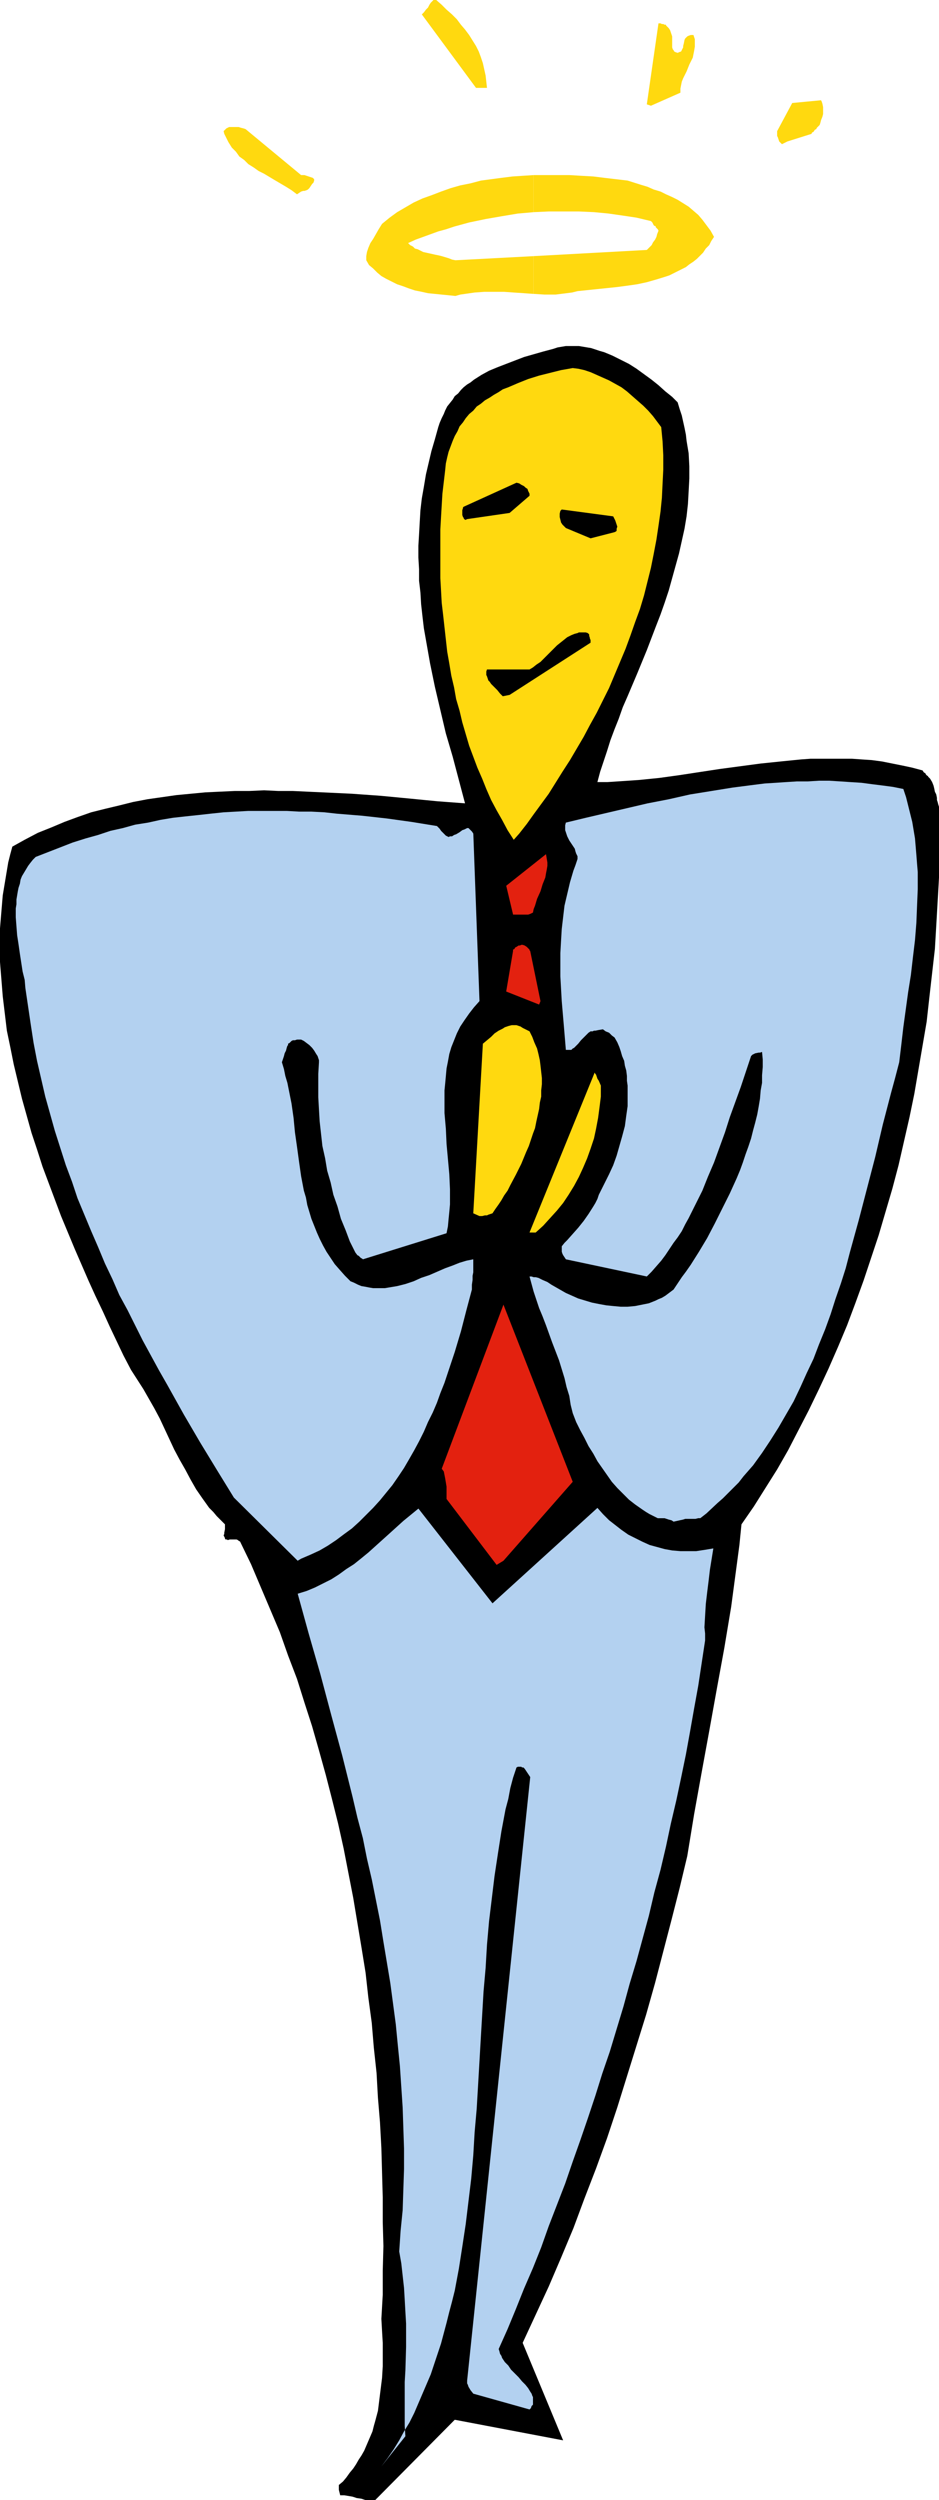
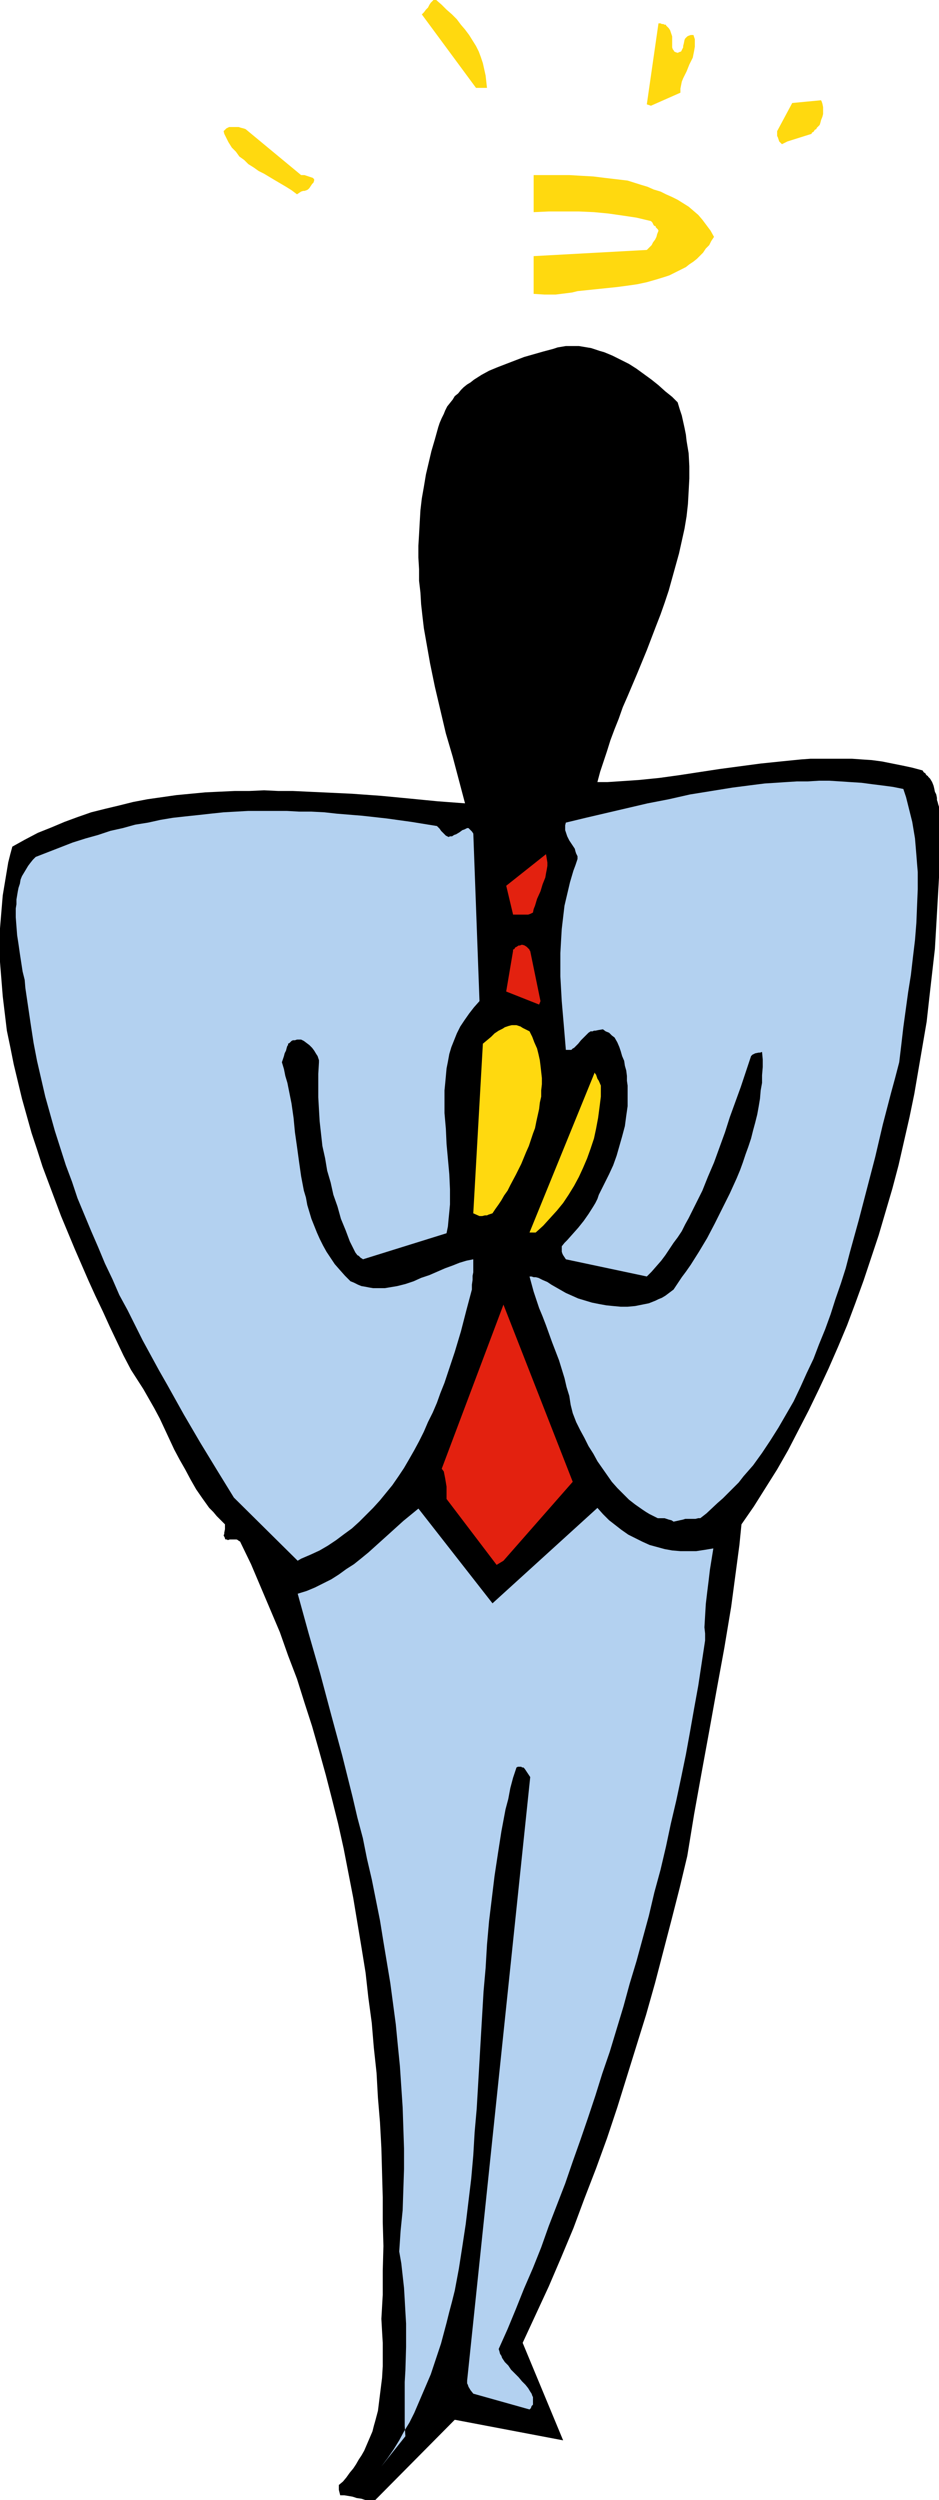
<svg xmlns="http://www.w3.org/2000/svg" xmlns:ns1="http://sodipodi.sourceforge.net/DTD/sodipodi-0.dtd" xmlns:ns2="http://www.inkscape.org/namespaces/inkscape" version="1.0" width="58.511mm" height="155.668mm" id="svg19" ns1:docname="Angelic Man 2.wmf">
  <ns1:namedview id="namedview19" pagecolor="#ffffff" bordercolor="#000000" borderopacity="0.25" ns2:showpageshadow="2" ns2:pageopacity="0.0" ns2:pagecheckerboard="0" ns2:deskcolor="#d1d1d1" ns2:document-units="mm" />
  <defs id="defs1">
    <pattern id="WMFhbasepattern" patternUnits="userSpaceOnUse" width="6" height="6" x="0" y="0" />
  </defs>
  <path style="fill:#000000;fill-opacity:1;fill-rule:evenodd;stroke:none" d="m 88.361,588.353 18.738,-18.906 25.523,4.848 -9.531,-22.946 3.069,-6.625 3.069,-6.625 2.908,-6.787 2.908,-6.948 2.585,-6.948 2.746,-7.11 2.585,-7.11 2.423,-7.272 2.262,-7.272 2.262,-7.272 2.262,-7.272 2.1,-7.433 1.938,-7.433 1.938,-7.433 1.938,-7.595 1.777,-7.433 1.615,-9.857 1.777,-9.857 1.777,-9.695 1.777,-9.857 1.777,-9.695 0.808,-4.848 0.808,-4.848 0.646,-4.848 0.646,-4.848 0.646,-4.848 0.485,-4.848 2.908,-4.201 2.746,-4.363 2.746,-4.363 2.585,-4.525 2.423,-4.686 2.423,-4.686 2.423,-5.009 2.262,-4.848 2.262,-5.171 2.1,-5.009 1.938,-5.171 1.938,-5.332 1.777,-5.333 1.777,-5.333 1.615,-5.494 1.615,-5.494 1.454,-5.494 1.292,-5.656 1.292,-5.656 1.131,-5.494 0.969,-5.656 0.969,-5.656 0.969,-5.656 0.646,-5.817 0.646,-5.656 0.646,-5.656 0.323,-5.494 0.323,-5.656 0.323,-5.656 v -5.494 -5.656 -5.494 l -0.162,-0.485 -0.162,-0.646 -0.162,-0.485 v -0.485 l -0.162,-0.808 -0.323,-0.646 -0.162,-0.808 -0.162,-0.646 -0.323,-0.808 -0.485,-0.808 -0.323,-0.323 -0.162,-0.162 v -0.162 h -0.162 l -0.323,-0.323 -0.162,-0.323 -0.323,-0.162 -0.323,-0.485 -2.423,-0.646 -2.262,-0.485 -2.423,-0.485 -2.423,-0.485 -2.423,-0.323 -2.423,-0.162 -2.262,-0.162 h -2.423 -2.423 -2.423 -2.423 l -2.262,0.162 -4.846,0.485 -4.685,0.485 -4.846,0.646 -4.846,0.646 -9.531,1.454 -4.685,0.646 -4.846,0.485 -2.423,0.162 -2.423,0.162 -2.423,0.162 h -2.423 l 0.646,-2.424 0.808,-2.424 0.808,-2.424 0.808,-2.585 0.969,-2.585 0.969,-2.424 0.969,-2.747 1.131,-2.585 2.262,-5.332 2.262,-5.494 2.1,-5.494 1.131,-2.909 0.969,-2.747 0.969,-2.909 0.808,-2.909 0.808,-2.909 0.808,-2.909 0.646,-2.909 0.646,-2.909 0.485,-2.909 0.323,-2.909 0.162,-2.909 0.162,-3.07 v -2.909 l -0.162,-3.07 -0.485,-2.909 -0.162,-1.454 -0.323,-1.616 -0.323,-1.454 -0.323,-1.454 -0.485,-1.454 -0.485,-1.616 -1.292,-1.293 -1.615,-1.293 -1.615,-1.454 -1.615,-1.293 -1.777,-1.293 -1.777,-1.293 -1.777,-1.131 -1.938,-0.97 -1.938,-0.97 -1.938,-0.808 -1.131,-0.323 -0.969,-0.323 -0.969,-0.323 -0.969,-0.162 -0.969,-0.162 -0.969,-0.162 h -1.131 -0.969 -0.969 l -0.969,0.162 -0.969,0.162 -0.969,0.323 -2.423,0.646 -2.262,0.646 -2.262,0.646 -2.1,0.808 -2.1,0.808 -2.1,0.808 -1.938,0.808 -1.777,0.97 -1.777,1.131 -0.808,0.646 -0.808,0.485 -0.808,0.646 -0.646,0.646 -0.646,0.808 -0.808,0.646 -0.485,0.808 -0.646,0.808 -0.646,0.808 -0.485,0.97 -0.323,0.808 -0.485,0.97 -0.485,1.131 -0.323,0.97 -0.808,2.909 -0.808,2.747 -0.646,2.747 -0.646,2.747 -0.485,2.909 -0.485,2.747 -0.323,2.747 -0.162,2.747 -0.162,2.909 -0.162,2.747 v 2.747 l 0.162,2.747 v 2.747 l 0.323,2.747 0.162,2.747 0.323,2.909 0.323,2.747 0.485,2.747 0.485,2.747 0.485,2.747 1.131,5.494 1.292,5.494 1.292,5.494 1.615,5.494 2.908,10.988 -6.462,-0.485 -6.623,-0.646 -6.785,-0.646 -6.785,-0.485 -6.946,-0.323 -6.946,-0.323 H 65.584 l -3.392,-0.162 -3.554,0.162 h -3.392 l -3.554,0.162 -3.392,0.162 -3.392,0.323 -3.392,0.323 -3.392,0.485 -3.392,0.485 -3.392,0.646 -3.231,0.808 -3.392,0.808 -3.231,0.808 -3.231,1.131 -3.069,1.131 -3.069,1.293 -3.231,1.293 -3.069,1.616 -2.908,1.616 -0.485,1.778 -0.485,1.939 -0.323,1.939 -0.323,1.939 -0.323,1.939 -0.323,1.939 -0.162,1.939 -0.162,1.939 L 0.162,216.532 0,218.471 v 4.04 3.878 l 0.323,4.04 0.323,4.04 0.485,4.04 0.485,4.04 0.808,3.878 0.808,4.04 0.969,4.04 0.969,4.04 1.131,4.04 1.131,4.04 1.292,3.878 1.292,4.04 1.454,3.878 1.454,3.878 1.454,3.878 1.615,3.878 1.615,3.878 1.615,3.717 1.615,3.717 1.615,3.555 1.777,3.717 1.615,3.555 1.615,3.393 1.615,3.393 1.777,3.393 1.454,2.262 1.454,2.262 1.292,2.262 1.292,2.262 1.292,2.424 1.131,2.424 2.262,4.848 1.292,2.424 1.292,2.262 1.292,2.424 1.292,2.262 1.454,2.101 0.808,1.131 0.808,1.131 0.969,0.97 0.808,0.97 0.969,0.97 0.969,0.97 v 0.485 0.323 0.323 l -0.162,0.808 v 0.323 l -0.162,0.323 0.162,0.323 0.162,0.323 v 0.162 l 0.162,0.162 h 0.323 l 0.162,0.162 0.485,-0.162 h 0.646 0.646 0.323 l 0.323,0.162 0.162,0.162 0.323,0.162 2.585,5.333 2.262,5.332 2.262,5.333 2.262,5.333 1.938,5.494 2.1,5.494 1.777,5.656 1.777,5.494 1.615,5.656 1.615,5.817 1.454,5.656 1.454,5.817 1.292,5.817 1.131,5.817 1.131,5.817 0.969,5.817 0.969,5.817 0.969,5.979 0.646,5.817 0.808,5.979 0.485,5.817 0.646,5.979 0.323,5.817 0.485,5.817 0.323,5.979 0.162,5.817 0.162,5.817 v 5.817 l 0.162,5.656 -0.162,5.817 v 5.656 l -0.323,5.656 0.162,2.909 0.162,2.747 v 2.909 2.585 l -0.162,2.747 -0.323,2.585 -0.323,2.585 -0.323,2.585 -0.646,2.424 -0.323,1.131 -0.323,1.293 -0.485,1.131 -0.485,1.131 -0.485,1.131 -0.485,1.131 -0.646,1.131 -0.646,0.97 -0.646,1.131 -0.646,0.97 -0.808,0.97 -0.808,1.131 -0.808,0.97 -0.969,0.808 v 0.485 0.646 l 0.162,0.646 0.162,0.646 h 0.969 l 0.969,0.162 0.969,0.162 0.969,0.323 1.131,0.162 0.969,0.323 h 1.131 z" id="path1" />
  <path style="fill:#b3d1f0;fill-opacity:1;fill-rule:evenodd;stroke:none" d="m 89.815,580.435 1.454,-1.939 1.454,-2.101 1.292,-2.101 1.131,-2.101 1.292,-2.101 1.131,-2.262 0.969,-2.262 0.969,-2.262 0.969,-2.262 0.969,-2.262 0.808,-2.424 0.808,-2.424 0.808,-2.424 0.646,-2.424 0.646,-2.424 0.646,-2.585 0.646,-2.424 0.646,-2.585 0.969,-5.171 0.808,-5.171 0.808,-5.333 0.646,-5.332 0.646,-5.333 0.485,-5.494 0.323,-5.494 0.485,-5.494 0.323,-5.494 0.646,-11.15 0.646,-10.988 0.485,-5.494 0.323,-5.494 0.485,-5.494 0.646,-5.333 0.646,-5.332 0.808,-5.333 0.808,-5.171 0.485,-2.585 0.485,-2.585 0.646,-2.424 0.485,-2.585 0.646,-2.424 0.808,-2.424 0.323,-0.162 h 0.162 0.323 0.323 l 0.162,0.162 h 0.323 l 0.323,0.323 0.323,0.485 0.323,0.485 0.323,0.485 0.323,0.485 -14.861,142.039 v 0.323 0.323 l 0.162,0.323 0.162,0.485 0.485,0.808 0.646,0.808 13.246,3.717 0.323,-0.323 0.162,-0.485 0.323,-0.323 v -0.485 -0.485 -0.323 -0.485 l -0.162,-0.323 -0.162,-0.485 -0.323,-0.485 -0.485,-0.808 -0.646,-0.808 -0.808,-0.808 -0.808,-0.97 -0.808,-0.808 -0.969,-0.97 -0.646,-0.97 -0.808,-0.808 -0.646,-0.97 -0.162,-0.485 -0.323,-0.485 -0.162,-0.646 -0.162,-0.485 2.1,-4.686 1.938,-4.686 1.938,-4.848 2.1,-4.848 1.938,-4.848 1.777,-5.009 1.938,-5.009 1.938,-5.009 1.777,-5.171 1.777,-5.009 1.777,-5.171 1.777,-5.333 1.615,-5.171 1.777,-5.171 1.615,-5.333 1.615,-5.332 1.454,-5.333 1.615,-5.333 1.454,-5.332 1.454,-5.333 1.292,-5.494 1.454,-5.332 1.292,-5.494 1.131,-5.333 1.292,-5.494 1.131,-5.332 1.131,-5.494 0.969,-5.333 0.969,-5.494 0.969,-5.332 0.808,-5.333 0.808,-5.333 v -1.616 l -0.162,-1.454 0.162,-2.747 0.162,-2.747 0.323,-2.747 0.323,-2.585 0.323,-2.747 0.808,-5.009 -1.938,0.323 -2.1,0.323 h -1.938 -1.777 l -1.938,-0.162 -1.777,-0.323 -1.777,-0.485 -1.777,-0.485 -1.777,-0.808 -1.615,-0.808 -1.615,-0.808 -1.615,-1.131 -1.454,-1.131 -1.454,-1.131 -1.454,-1.454 -1.292,-1.454 -24.715,22.461 -17.446,-22.3 -3.554,2.909 -3.392,3.07 -3.231,2.909 -1.615,1.454 -1.777,1.454 -1.615,1.293 -1.777,1.131 -1.777,1.293 -1.777,1.131 -1.938,0.97 -1.938,0.97 -1.938,0.808 -2.1,0.646 2.585,9.372 2.746,9.534 2.585,9.695 2.585,9.534 2.423,9.695 1.131,4.848 1.292,4.848 0.969,4.848 1.131,4.848 0.969,4.848 0.969,4.848 0.808,5.009 0.808,4.848 0.808,4.848 0.646,4.848 0.646,4.848 0.485,5.009 0.485,4.848 0.323,4.848 0.323,4.848 0.162,4.848 0.162,4.848 v 4.848 l -0.162,4.848 -0.162,4.848 -0.485,4.848 -0.323,4.848 0.485,2.747 0.323,2.909 0.323,2.909 0.162,2.747 0.162,2.909 0.162,2.747 v 5.494 l -0.162,5.494 -0.162,2.747 v 2.585 2.585 2.585 2.585 l 0.162,2.424 z" id="path2" />
  <path style="fill:#e3210f;fill-opacity:1;fill-rule:evenodd;stroke:none" d="m 118.569,367.297 16.315,-18.583 -16.315,-41.691 -14.538,38.62 0.485,0.646 0.162,0.808 0.162,0.808 0.162,0.97 0.162,0.97 v 0.97 1.939 l 11.792,15.513 z" id="path3" />
  <path style="fill:#b3d1f0;fill-opacity:1;fill-rule:evenodd;stroke:none" d="m 70.915,366.812 2.262,-0.97 2.1,-0.97 1.938,-1.131 1.938,-1.293 1.938,-1.454 1.777,-1.293 1.777,-1.616 1.615,-1.616 1.615,-1.616 1.615,-1.778 1.454,-1.778 1.454,-1.778 1.454,-2.101 1.292,-1.939 1.131,-1.939 1.292,-2.262 1.131,-2.101 1.131,-2.262 0.969,-2.262 1.131,-2.262 0.969,-2.262 0.808,-2.262 0.969,-2.424 0.808,-2.424 0.808,-2.424 0.808,-2.424 1.454,-4.848 1.292,-5.009 1.292,-4.848 v -1.131 l 0.162,-1.131 v -0.97 l 0.162,-0.808 v -0.97 -0.808 -1.293 l -0.808,0.162 -0.808,0.162 -1.615,0.485 -1.615,0.646 -1.777,0.646 -3.715,1.616 -1.938,0.646 -1.777,0.808 -1.938,0.646 -1.938,0.485 -0.969,0.162 -0.969,0.162 -0.969,0.162 h -0.808 -0.969 -0.969 l -0.969,-0.162 -0.808,-0.162 -0.969,-0.162 -0.808,-0.323 -0.969,-0.485 -0.808,-0.323 -1.292,-1.293 -1.292,-1.454 -1.131,-1.293 -0.969,-1.454 -0.969,-1.454 -0.808,-1.454 -0.808,-1.616 -0.646,-1.454 -0.646,-1.616 -0.646,-1.616 -0.485,-1.616 -0.485,-1.616 -0.323,-1.778 -0.485,-1.616 -0.646,-3.393 -0.485,-3.393 -0.485,-3.555 -0.485,-3.393 -0.323,-3.393 -0.485,-3.393 -0.646,-3.232 -0.323,-1.616 -0.485,-1.616 -0.323,-1.616 -0.485,-1.616 0.485,-1.454 0.162,-0.646 0.323,-0.646 0.162,-0.646 0.162,-0.485 0.162,-0.162 v -0.162 0 -0.162 l 0.323,-0.162 0.162,-0.162 0.323,-0.323 0.323,-0.162 H 69.461 l 0.485,-0.162 h 0.485 0.485 l 0.646,0.323 0.646,0.485 0.646,0.485 0.646,0.646 0.485,0.646 0.485,0.808 0.323,0.485 0.162,0.485 0.162,0.485 v 0.485 l -0.162,2.747 v 2.747 2.747 l 0.162,2.909 0.162,2.747 0.323,2.909 0.323,2.909 0.646,2.909 0.485,2.909 0.808,2.747 0.646,2.909 0.969,2.747 0.808,2.909 1.131,2.747 0.969,2.585 1.292,2.585 0.485,0.646 0.323,0.162 0.323,0.323 0.162,0.162 0.323,0.162 v 0 l 0.162,0.162 19.708,-6.14 0.323,-1.616 0.162,-1.778 0.162,-1.616 0.162,-1.778 v -1.778 -1.778 l -0.162,-3.555 -0.323,-3.555 -0.323,-3.555 -0.162,-3.555 -0.323,-3.717 v -1.778 -1.778 -1.778 l 0.162,-1.616 0.162,-1.778 0.162,-1.778 0.323,-1.616 0.323,-1.778 0.485,-1.616 0.646,-1.616 0.646,-1.616 0.808,-1.616 0.969,-1.454 1.131,-1.616 1.131,-1.454 1.292,-1.454 -1.454,-39.428 -0.323,-0.485 -0.323,-0.323 -0.323,-0.323 -0.162,-0.162 h -0.323 l -0.323,0.162 -0.323,0.162 -0.485,0.162 -0.646,0.485 -0.808,0.485 -0.485,0.162 -0.485,0.323 h -0.485 l -0.323,0.162 -0.646,-0.323 -0.323,-0.323 -0.323,-0.323 -0.162,-0.162 -0.323,-0.323 -0.323,-0.485 -0.323,-0.323 -0.323,-0.323 -5.977,-0.97 -5.815,-0.808 -5.815,-0.646 -5.977,-0.485 -2.908,-0.323 -3.069,-0.162 h -2.908 l -2.908,-0.162 h -3.069 -2.908 -3.069 l -2.908,0.162 -2.908,0.162 -3.069,0.323 -2.908,0.323 -3.069,0.323 -2.908,0.323 -2.908,0.485 -2.908,0.646 -3.069,0.485 -2.908,0.808 -2.908,0.646 -2.908,0.97 -2.908,0.808 -3.069,0.97 -2.908,1.131 -2.908,1.131 -2.908,1.131 -0.646,0.646 -0.646,0.808 -0.485,0.646 -0.485,0.808 -0.485,0.808 -0.485,0.808 -0.323,0.808 -0.162,0.97 -0.323,0.97 -0.162,0.808 -0.162,0.97 -0.162,0.97 v 1.131 l -0.162,0.97 v 2.101 l 0.162,2.101 0.162,2.101 0.323,2.101 0.323,2.262 0.323,2.101 0.323,2.101 0.485,1.939 0.162,1.939 0.646,4.363 0.646,4.363 0.646,4.201 0.808,4.201 0.969,4.201 0.969,4.201 1.131,4.04 1.131,4.04 1.292,4.04 1.292,4.04 1.454,3.878 1.292,3.878 1.615,3.878 1.615,3.878 1.615,3.717 1.615,3.878 1.777,3.717 1.615,3.717 1.938,3.555 1.777,3.555 1.777,3.555 1.938,3.555 1.938,3.555 1.938,3.393 3.877,6.948 3.877,6.625 4.038,6.625 3.877,6.302 15.023,14.866 z" id="path4" />
  <path style="fill:#b3d1f0;fill-opacity:1;fill-rule:evenodd;stroke:none" d="m 160.892,357.601 0.485,-0.162 h 0.485 0.969 0.969 l 0.646,-0.162 h 0.485 l 1.454,-1.131 2.585,-2.424 1.292,-1.131 1.292,-1.293 1.131,-1.131 1.292,-1.293 1.131,-1.454 2.262,-2.585 2.1,-2.909 1.938,-2.909 1.938,-3.07 1.777,-3.07 1.777,-3.07 1.615,-3.393 1.454,-3.232 1.615,-3.393 1.292,-3.393 1.454,-3.555 1.292,-3.555 1.131,-3.555 1.292,-3.717 1.131,-3.555 0.969,-3.717 2.1,-7.595 1.938,-7.433 1.938,-7.433 1.777,-7.595 1.938,-7.433 0.969,-3.555 0.969,-3.717 0.485,-4.04 0.485,-4.201 1.131,-8.241 0.646,-4.04 0.485,-4.201 0.485,-4.04 0.323,-4.04 0.162,-4.04 0.162,-3.878 v -2.101 -1.939 l -0.162,-1.939 -0.162,-2.101 -0.162,-1.939 -0.162,-1.939 -0.323,-1.939 -0.323,-1.939 -0.485,-1.939 -0.485,-1.939 -0.485,-1.939 -0.646,-1.939 -2.423,-0.485 -2.423,-0.323 -2.585,-0.323 -2.423,-0.323 -2.585,-0.162 -2.423,-0.162 -2.585,-0.162 h -2.423 l -2.585,0.162 h -2.585 l -2.585,0.162 -2.423,0.162 -2.585,0.162 -2.585,0.323 -5.008,0.646 -5.008,0.808 -5.008,0.808 -5.008,1.131 -5.008,0.97 -4.846,1.131 -4.846,1.131 -4.846,1.131 -4.685,1.131 -0.162,0.646 v 0.485 0.646 l 0.162,0.485 0.162,0.485 0.162,0.485 0.485,0.97 0.646,0.97 0.646,0.97 0.162,0.646 0.162,0.485 0.323,0.646 v 0.646 l -0.485,1.454 -0.485,1.293 -0.808,2.747 -0.646,2.747 -0.646,2.747 -0.323,2.747 -0.323,2.747 -0.162,2.747 -0.162,2.909 v 2.747 2.747 l 0.162,2.909 0.162,2.909 0.485,5.656 0.485,5.817 h 0.485 0.323 0.485 l 0.323,-0.323 0.323,-0.162 0.323,-0.323 0.646,-0.646 0.646,-0.808 0.646,-0.646 0.808,-0.808 0.323,-0.323 0.485,-0.323 h 0.162 0.162 0.162 l 0.323,-0.162 h 0.323 l 0.808,-0.162 0.969,-0.162 0.646,0.485 0.808,0.323 0.646,0.646 0.646,0.485 0.646,1.131 0.485,1.131 0.323,0.97 0.323,1.131 0.485,1.131 0.162,1.131 0.323,1.131 0.162,1.293 v 1.131 l 0.162,1.131 v 1.131 1.293 2.424 l -0.323,2.262 -0.323,2.424 -0.646,2.424 -0.646,2.262 -0.646,2.262 -0.808,2.262 -0.969,2.101 -0.969,1.939 -0.969,1.939 -0.485,0.97 -0.323,0.97 -0.485,0.97 -0.485,0.808 -1.131,1.778 -1.131,1.616 -1.292,1.616 -1.292,1.454 -1.292,1.454 -0.646,0.646 -0.646,0.808 v 0.646 0.323 0.323 l 0.162,0.485 0.162,0.323 0.323,0.485 0.323,0.485 19.061,4.04 1.131,-1.131 1.131,-1.293 1.131,-1.293 0.969,-1.293 0.969,-1.454 0.969,-1.454 0.969,-1.293 0.969,-1.454 0.808,-1.616 0.808,-1.454 1.615,-3.232 1.615,-3.232 1.292,-3.232 1.454,-3.393 1.292,-3.555 1.292,-3.555 1.131,-3.555 1.292,-3.555 1.292,-3.555 2.423,-7.272 0.162,-0.162 0.162,-0.162 0.323,-0.162 0.323,-0.162 0.808,-0.162 h 0.323 l 0.485,-0.162 0.162,1.778 v 1.778 l -0.162,1.939 v 1.778 l -0.323,1.778 -0.162,1.939 -0.323,1.939 -0.323,1.778 -0.485,1.939 -0.485,1.778 -0.485,1.939 -0.646,1.939 -0.646,1.778 -0.646,1.939 -0.646,1.778 -0.808,1.939 -1.615,3.555 -1.777,3.555 -1.777,3.555 -1.777,3.393 -1.938,3.232 -1.938,3.07 -1.131,1.616 -0.969,1.293 -0.969,1.454 -0.969,1.454 -0.646,0.485 -0.646,0.485 -0.646,0.485 -0.808,0.485 -0.808,0.323 -0.646,0.323 -0.808,0.323 -0.808,0.323 -0.808,0.162 -0.808,0.162 -1.615,0.323 -1.777,0.162 h -1.615 l -1.777,-0.162 -1.615,-0.162 -1.777,-0.323 -1.615,-0.323 -1.615,-0.485 -1.615,-0.485 -1.454,-0.646 -1.454,-0.646 -1.131,-0.646 -1.131,-0.646 -1.131,-0.646 -0.969,-0.646 -1.131,-0.485 -0.969,-0.485 -0.646,-0.162 h -0.485 l -0.485,-0.162 h -0.485 l 0.485,1.778 0.485,1.778 0.646,1.939 0.646,1.939 0.808,1.939 0.808,2.101 1.454,4.04 1.615,4.201 0.646,2.101 0.646,2.101 0.485,2.101 0.646,2.101 0.323,2.101 0.485,1.939 0.808,2.101 0.969,1.939 0.969,1.778 0.969,1.939 1.131,1.778 0.969,1.778 1.131,1.616 1.131,1.616 1.131,1.616 1.292,1.454 1.292,1.293 1.454,1.454 1.454,1.131 1.615,1.131 0.969,0.646 0.808,0.485 0.969,0.485 0.969,0.485 h 0.646 0.485 0.485 l 0.485,0.162 0.485,0.162 0.646,0.162 0.485,0.323 z" id="path5" />
  <path style="fill:#ffd90f;fill-opacity:1;fill-rule:evenodd;stroke:none" d="m 126.161,290.056 1.777,-1.616 1.615,-1.778 1.615,-1.778 1.454,-1.778 1.292,-1.939 1.292,-2.101 1.131,-2.101 0.969,-2.101 0.969,-2.262 0.808,-2.262 0.808,-2.424 0.485,-2.262 0.485,-2.585 0.323,-2.424 0.323,-2.585 v -2.585 l -0.485,-1.131 -0.323,-0.485 -0.162,-0.485 -0.162,-0.485 -0.162,-0.162 -0.162,-0.323 v 0 l -15.346,37.651 z" id="path6" />
  <path style="fill:#ffd90f;fill-opacity:1;fill-rule:evenodd;stroke:none" d="m 112.915,286.178 h 0.646 l 0.646,-0.162 h 0.485 l 0.323,-0.162 0.485,-0.162 0.485,-0.162 0.646,-0.97 0.808,-1.131 0.646,-0.97 0.646,-1.131 0.808,-1.131 0.646,-1.293 1.292,-2.424 1.292,-2.585 1.131,-2.747 0.646,-1.454 0.485,-1.454 0.485,-1.454 0.485,-1.293 0.323,-1.616 0.323,-1.454 0.323,-1.454 0.162,-1.454 0.323,-1.454 v -1.454 l 0.162,-1.454 v -1.454 l -0.162,-1.454 -0.162,-1.454 -0.162,-1.293 -0.323,-1.454 -0.323,-1.293 -0.646,-1.454 -0.485,-1.293 -0.646,-1.293 -0.646,-0.323 -0.646,-0.323 -0.323,-0.162 -0.485,-0.323 -0.485,-0.162 -0.485,-0.162 h -0.646 -0.485 l -0.646,0.162 -0.485,0.162 -0.485,0.162 -0.485,0.323 -0.969,0.485 -0.969,0.646 -0.808,0.808 -0.969,0.808 -0.969,0.808 -2.262,39.913 z" id="path7" />
  <path style="fill:#e3210f;fill-opacity:1;fill-rule:evenodd;stroke:none" d="M 127.292,235.6 124.869,223.804 v 0 l -0.162,-0.162 v -0.162 l -0.162,-0.162 -0.162,-0.162 -0.323,-0.323 -0.485,-0.323 -0.485,-0.162 h -0.323 l -0.323,0.162 h -0.323 l -0.485,0.323 -0.323,0.162 -0.162,0.323 -0.323,0.162 v 0.323 l -1.615,9.534 7.754,3.07 z" id="path8" />
  <path style="fill:#e3210f;fill-opacity:1;fill-rule:evenodd;stroke:none" d="m 121.638,215.239 h 0.323 0.485 0.485 0.485 0.485 0.485 l 0.485,-0.162 0.646,-0.323 0.162,-0.808 0.323,-0.808 0.485,-1.616 0.808,-1.778 0.485,-1.616 0.646,-1.616 0.162,-0.97 0.162,-0.808 0.162,-0.97 v -0.808 l -0.162,-0.97 -0.162,-0.97 -9.369,7.433 1.615,6.787 z" id="path9" />
-   <path style="fill:#ffd90f;fill-opacity:1;fill-rule:evenodd;stroke:none" d="m 122.284,196.172 1.777,-2.262 1.615,-2.262 1.777,-2.424 1.777,-2.424 1.615,-2.585 1.615,-2.585 1.777,-2.747 1.615,-2.747 1.615,-2.747 1.454,-2.747 1.615,-2.909 1.454,-2.909 1.454,-2.909 1.292,-3.07 1.292,-3.07 1.292,-3.07 1.131,-3.07 1.131,-3.232 1.131,-3.07 0.969,-3.232 0.808,-3.232 0.808,-3.232 0.646,-3.232 0.646,-3.393 0.485,-3.232 0.485,-3.393 0.323,-3.232 0.162,-3.393 0.162,-3.232 v -3.393 l -0.162,-3.232 -0.323,-3.393 -0.969,-1.293 -0.969,-1.293 -1.131,-1.293 -1.131,-1.131 -1.292,-1.131 -1.292,-1.131 -1.292,-1.131 -1.292,-0.97 -1.454,-0.808 -1.454,-0.808 -1.454,-0.646 -1.454,-0.646 -1.454,-0.646 -1.454,-0.485 -1.454,-0.323 -1.292,-0.162 -2.746,0.485 -2.585,0.646 -2.585,0.646 -2.585,0.808 -2.423,0.97 -1.131,0.485 -1.131,0.485 -1.292,0.485 -0.969,0.646 -1.131,0.646 -0.969,0.646 -1.131,0.646 -0.969,0.808 -0.969,0.646 -0.808,0.97 -0.969,0.808 -0.808,0.97 -0.646,0.97 -0.808,0.97 -0.485,1.131 -0.646,1.131 -0.485,1.131 -0.485,1.293 -0.485,1.293 -0.323,1.293 -0.323,1.454 -0.162,1.616 -0.323,2.747 -0.323,2.747 -0.162,2.747 -0.162,2.747 -0.162,2.909 v 2.909 2.747 2.909 2.909 l 0.162,2.909 0.162,2.909 0.323,2.747 0.323,2.909 0.323,2.909 0.323,2.909 0.485,2.747 0.485,2.909 0.646,2.747 0.485,2.747 0.808,2.747 0.646,2.747 0.808,2.747 0.808,2.747 0.969,2.585 0.969,2.585 1.131,2.585 0.969,2.424 1.131,2.585 1.292,2.424 1.292,2.262 1.292,2.424 1.454,2.262 z" id="path10" />
  <path style="fill:#000000;fill-opacity:1;fill-rule:evenodd;stroke:none" d="m 120.023,163.53 19.061,-12.281 v -0.323 -0.323 l -0.162,-0.323 v -0.162 l -0.162,-0.485 v -0.323 l -0.323,-0.323 -0.485,-0.162 h -0.485 -0.646 -0.485 l -0.323,0.162 -0.646,0.162 -0.808,0.323 -0.969,0.485 -0.808,0.646 -0.808,0.646 -0.808,0.646 -1.615,1.616 -1.615,1.616 -0.646,0.646 -0.969,0.646 -0.808,0.646 -0.808,0.485 h -10.015 l -0.162,0.485 v 0.323 0.485 l 0.162,0.323 0.162,0.485 0.162,0.485 0.323,0.323 0.323,0.485 0.646,0.646 0.808,0.808 0.646,0.808 0.323,0.323 0.323,0.323 z" id="path11" />
  <path style="fill:#000000;fill-opacity:1;fill-rule:evenodd;stroke:none" d="m 139.084,126.687 5.654,-1.454 0.323,-0.162 0.162,-0.162 v -0.323 -0.162 l 0.162,-0.485 -0.162,-0.485 -0.323,-0.97 -0.323,-0.646 -0.162,-0.323 -12.115,-1.616 -0.323,0.323 -0.162,0.646 v 0.323 0.485 l 0.162,0.646 0.162,0.646 0.323,0.485 0.485,0.485 0.323,0.323 z" id="path12" />
  <path style="fill:#000000;fill-opacity:1;fill-rule:evenodd;stroke:none" d="m 110.007,122.163 10.015,-1.454 4.685,-4.04 v -0.485 l -0.323,-0.646 -0.162,-0.485 -0.485,-0.323 -0.323,-0.323 -0.646,-0.323 -0.485,-0.323 -0.646,-0.162 -12.438,5.656 -0.162,0.162 v 0.162 l -0.162,0.485 v 0.485 0.646 l 0.162,0.485 0.162,0.162 v 0.162 l 0.162,0.162 0.162,0.162 h 0.162 z" id="path13" />
  <path style="fill:#ffd90f;fill-opacity:1;fill-rule:evenodd;stroke:none" d="m 125.676,60.273 v 8.888 l 2.585,0.162 h 2.585 l 1.292,-0.162 1.292,-0.162 1.292,-0.162 1.292,-0.323 4.685,-0.485 4.685,-0.485 2.423,-0.323 2.262,-0.323 2.262,-0.485 2.262,-0.646 2.1,-0.646 0.969,-0.323 0.969,-0.485 0.969,-0.485 1.938,-0.97 0.808,-0.646 0.969,-0.646 0.808,-0.646 0.646,-0.646 0.808,-0.808 0.646,-0.97 0.808,-0.808 0.485,-0.97 0.646,-0.97 -0.808,-1.454 -0.969,-1.293 -0.969,-1.293 -0.969,-1.131 -1.131,-0.97 -1.131,-0.97 -1.292,-0.808 -1.292,-0.808 -1.292,-0.646 -1.454,-0.646 -1.292,-0.646 -1.615,-0.485 -1.454,-0.646 -1.615,-0.485 -3.069,-0.97 -2.746,-0.323 -2.746,-0.323 -2.585,-0.323 -2.908,-0.162 -2.746,-0.162 h -2.746 -2.908 -2.746 v 8.726 l 3.554,-0.162 h 3.554 3.554 l 3.554,0.162 3.392,0.323 3.392,0.485 3.231,0.485 3.392,0.808 0.323,0.323 0.162,0.323 0.162,0.323 0.162,0.162 h 0.162 l 0.162,0.162 v 0.162 l 0.162,0.162 v 0 l 0.162,0.162 0.162,0.162 0.162,0.323 -0.323,0.808 -0.162,0.646 -0.323,0.646 -0.485,0.646 -0.323,0.646 -0.485,0.485 -0.323,0.323 -0.323,0.323 z" id="path14" />
  <path style="fill:#ffd90f;fill-opacity:1;fill-rule:evenodd;stroke:none" d="m 185.446,33.288 5.654,-1.778 0.162,-0.323 0.323,-0.162 0.323,-0.485 0.323,-0.162 0.162,-0.323 0.323,-0.323 0.323,-0.323 0.162,-0.485 0.162,-0.646 0.323,-0.808 0.162,-0.646 V 26.016 25.208 l -0.162,-0.808 -0.162,-0.485 -0.162,-0.323 -6.785,0.646 -3.554,6.625 v 0.162 0.485 0.485 l 0.162,0.323 0.162,0.485 0.162,0.485 0.323,0.323 0.323,0.323 z" id="path15" />
  <path style="fill:#ffd90f;fill-opacity:1;fill-rule:evenodd;stroke:none" d="m 153.299,24.885 6.946,-3.07 v -0.97 l 0.162,-0.808 0.162,-0.808 0.323,-0.808 0.808,-1.616 0.646,-1.616 0.808,-1.616 0.162,-0.808 0.162,-0.808 0.162,-0.97 V 10.18 9.211 L 163.315,8.241 h -0.323 -0.323 l -0.485,0.162 -0.323,0.162 -0.323,0.323 -0.162,0.162 -0.162,0.323 -0.162,0.808 -0.162,0.646 v 0.323 l -0.162,0.323 -0.162,0.323 -0.162,0.323 -0.485,0.162 -0.323,0.162 -0.485,-0.162 -0.323,-0.162 -0.162,-0.323 -0.162,-0.162 -0.162,-0.485 V 10.827 10.019 9.049 8.564 l -0.162,-0.485 -0.162,-0.485 -0.162,-0.485 -0.323,-0.485 -0.485,-0.485 v 0 L 156.853,5.979 V 5.817 h -0.323 l -0.323,-0.162 h -0.323 L 155.561,5.494 h -0.485 l -2.746,19.068 z" id="path16" />
-   <path style="fill:#ffd90f;fill-opacity:1;fill-rule:evenodd;stroke:none" d="m 125.676,49.932 v -8.726 l -2.585,0.162 -2.423,0.162 -2.585,0.323 -2.423,0.323 -2.423,0.323 -2.423,0.646 -2.423,0.485 -2.262,0.646 -2.262,0.808 -2.1,0.808 -2.262,0.808 -2.1,0.97 -1.938,1.131 -1.938,1.131 -1.777,1.293 -1.777,1.454 -0.808,1.293 -0.646,1.131 -0.646,1.131 -0.646,0.97 -0.485,1.131 -0.323,0.97 -0.162,0.97 v 0.97 l 0.646,1.131 0.969,0.808 0.969,0.97 0.969,0.808 1.131,0.646 1.292,0.646 1.292,0.646 1.454,0.485 1.292,0.485 1.454,0.485 1.615,0.323 1.454,0.323 1.615,0.162 1.615,0.162 1.615,0.162 1.615,0.162 1.131,-0.323 1.131,-0.162 1.131,-0.162 1.131,-0.162 2.262,-0.162 h 2.423 2.262 l 2.262,0.162 2.423,0.162 2.262,0.162 v -8.888 l -18.415,0.97 -0.808,-0.162 -0.808,-0.323 -1.615,-0.485 -0.646,-0.162 -0.808,-0.162 -1.454,-0.323 -1.454,-0.323 -0.646,-0.323 -0.646,-0.323 -0.646,-0.162 -0.485,-0.485 -0.646,-0.323 -0.485,-0.485 1.777,-0.808 1.777,-0.646 1.777,-0.646 1.777,-0.646 1.777,-0.485 1.938,-0.646 1.777,-0.485 1.777,-0.485 3.877,-0.808 3.715,-0.646 3.877,-0.646 z" id="path17" />
  <path style="fill:#ffd90f;fill-opacity:1;fill-rule:evenodd;stroke:none" d="m 70.915,45.084 0.485,-0.162 h 0.323 l 0.485,-0.162 0.323,-0.162 0.323,-0.323 0.323,-0.485 0.323,-0.485 0.323,-0.323 0.162,-0.485 V 42.337 42.175 L 73.823,42.014 73.661,41.852 73.177,41.691 72.692,41.529 72.207,41.367 71.723,41.206 H 71.238 70.915 L 57.831,30.379 57.346,30.218 56.7,30.056 56.215,29.894 H 55.408 54.761 53.954 l -0.323,0.162 -0.323,0.162 -0.323,0.323 -0.323,0.323 0.162,0.646 0.323,0.646 0.646,1.293 0.808,1.293 0.969,0.97 0.808,1.131 1.131,0.808 0.969,0.97 1.292,0.808 1.131,0.808 1.292,0.646 2.423,1.454 2.746,1.616 1.292,0.808 1.292,0.97 z" id="path18" />
  <path style="fill:#ffd90f;fill-opacity:1;fill-rule:evenodd;stroke:none" d="m 113.077,20.684 h 1.615 l -0.162,-1.454 -0.162,-1.454 -0.323,-1.454 -0.323,-1.454 -0.485,-1.454 -0.485,-1.293 -0.646,-1.293 -0.808,-1.293 -0.808,-1.293 -0.969,-1.293 -0.969,-1.131 -0.969,-1.293 -1.131,-1.131 -1.292,-1.131 L 104.03,1.131 102.738,0 h -0.323 -0.323 l -0.323,0.323 -0.323,0.323 -0.323,0.485 -0.323,0.646 -0.485,0.485 -0.485,0.646 -0.485,0.485 12.761,17.29 z" id="path19" />
</svg>